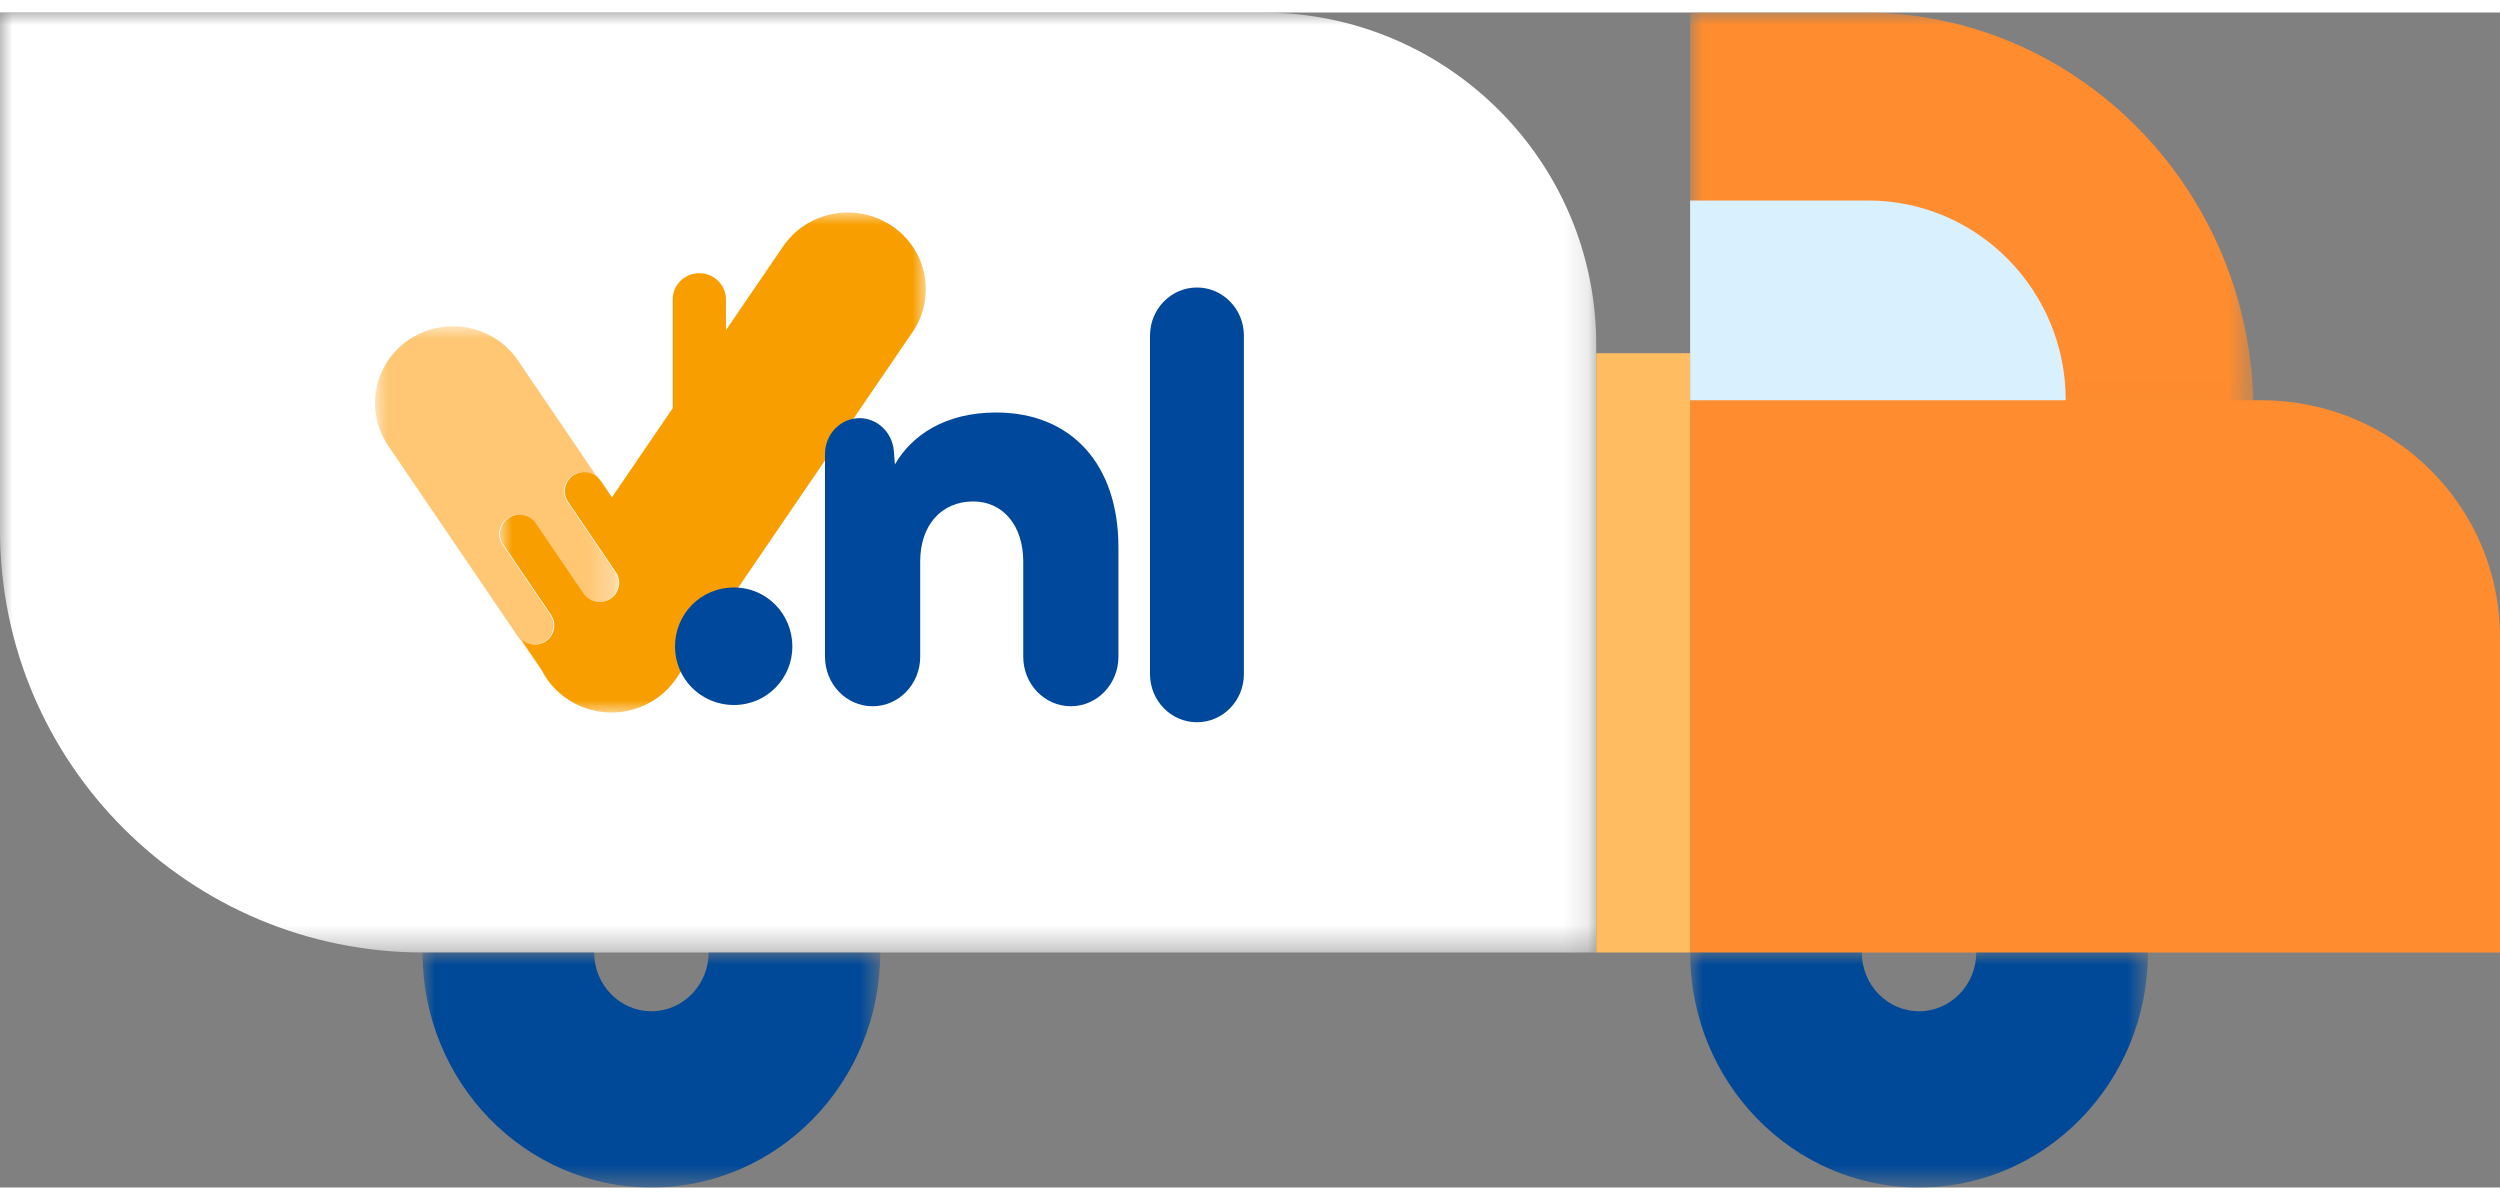
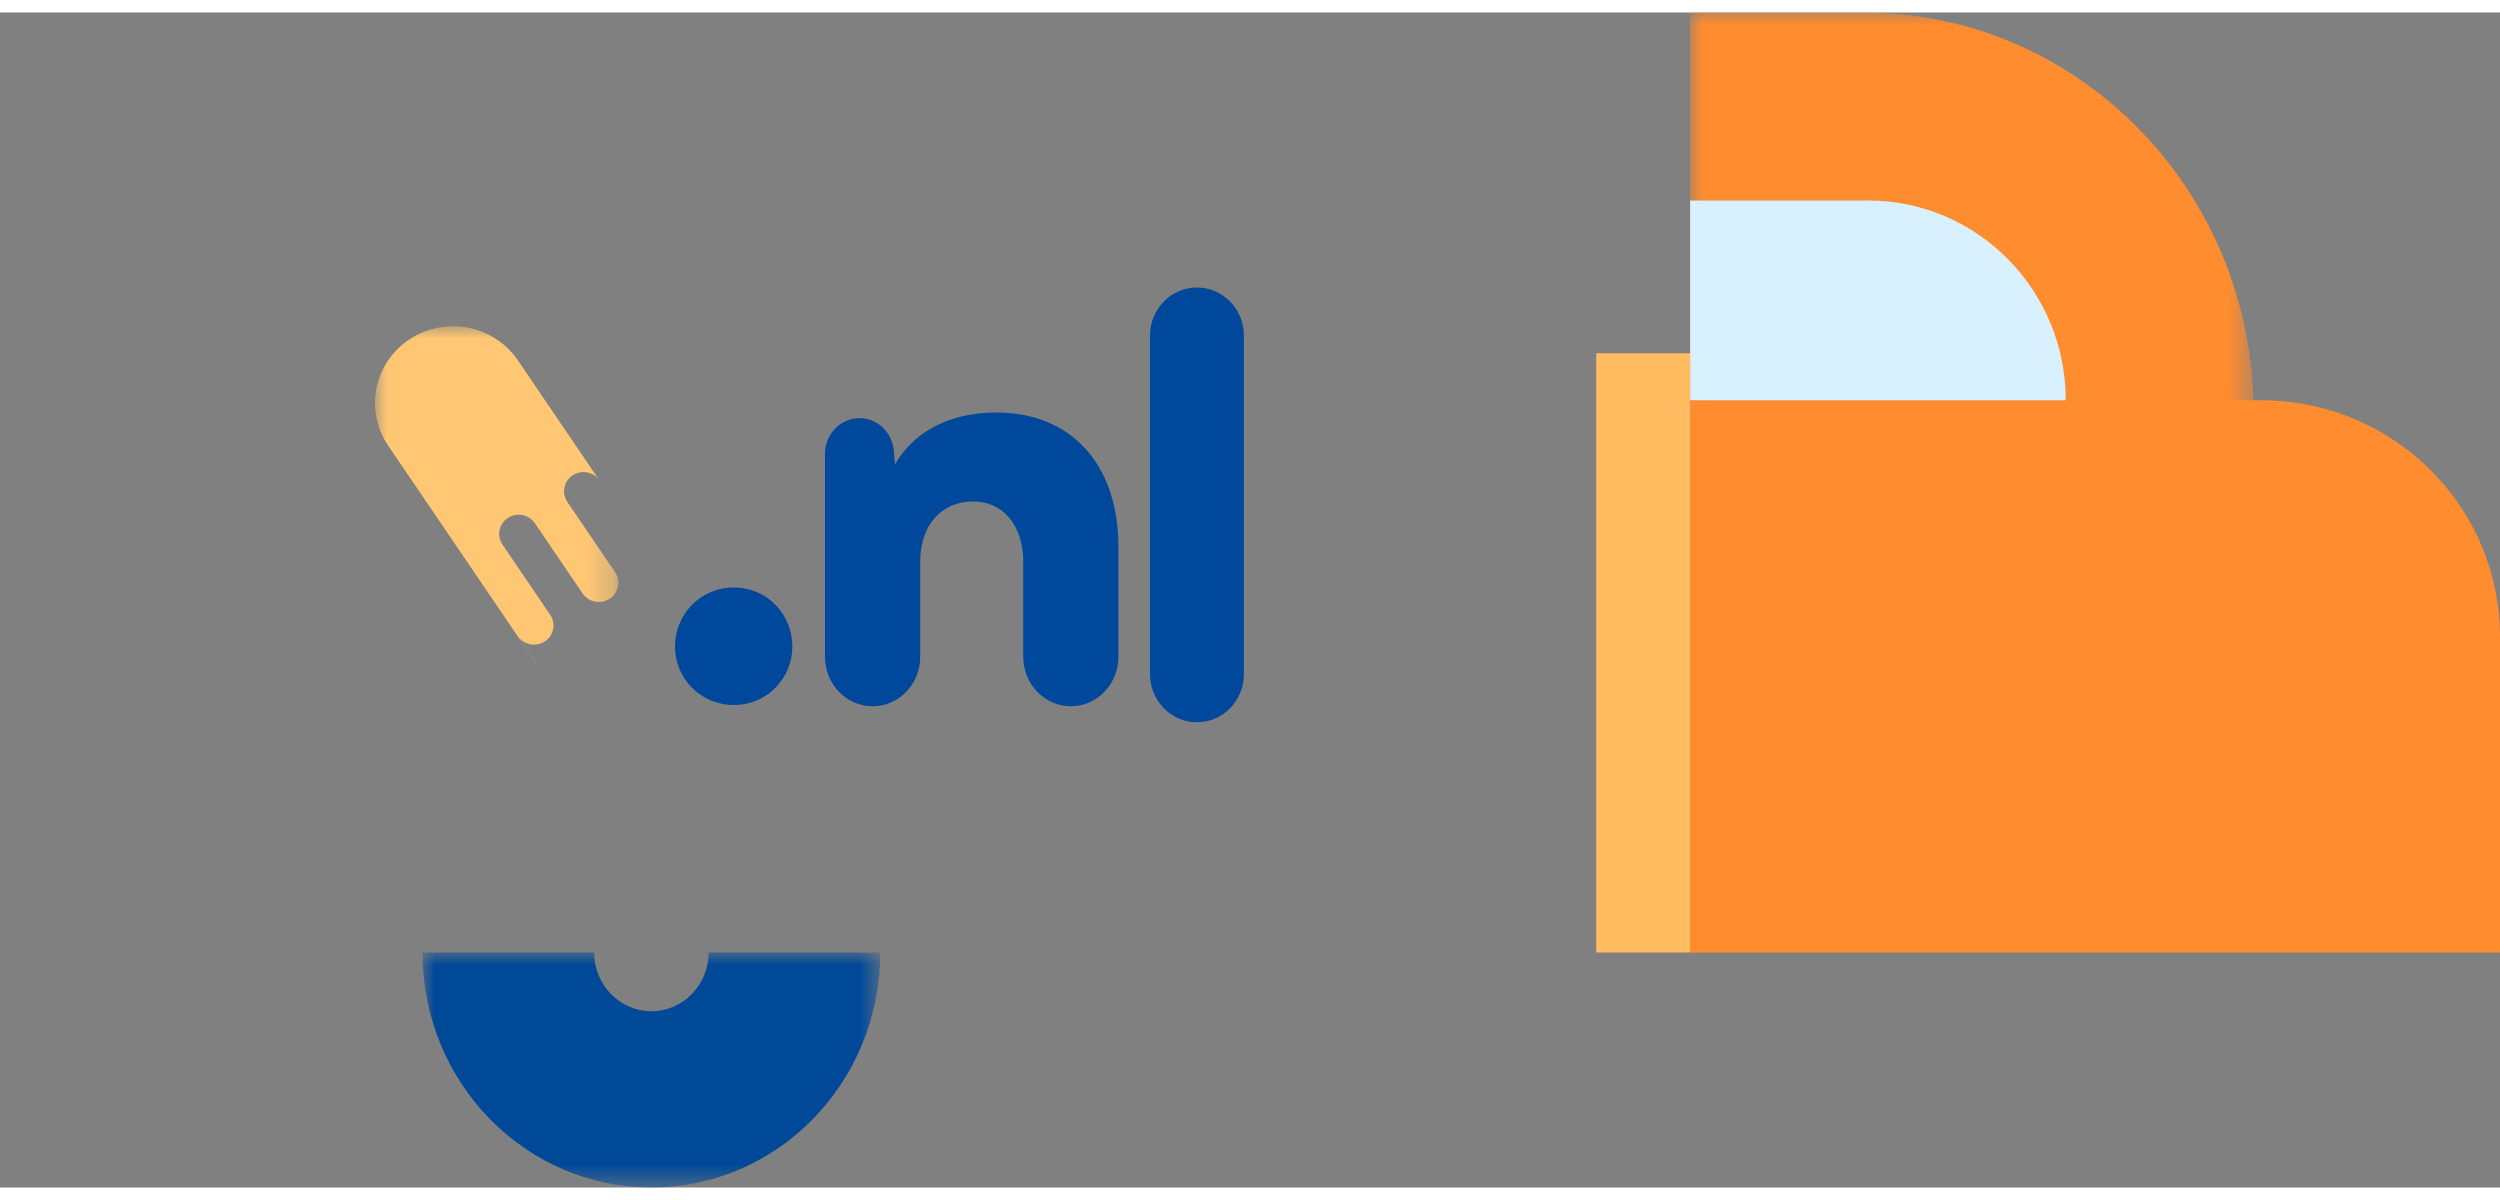
<svg xmlns="http://www.w3.org/2000/svg" xmlns:xlink="http://www.w3.org/1999/xlink" width="50px" height="24px" viewBox="0 0 100 47" version="1.1">
  <rect x="0" y="0" width="100" height="47" fill="#808080" stroke="none" />
  <title>Truck</title>
  <defs>
-     <polygon id="path-1" points="0 0 63.85 0 63.85 37.6 0 37.6" />
    <polygon id="path-3" points="0 0 22.535 0 22.535 15.98 0 15.98" />
    <polygon id="path-5" points="0 0 18.31 0 18.31 9.4 0 9.4" />
    <polygon id="path-7" points="0 0 9.734 0 9.734 13.793 0 13.793" />
    <polygon id="path-9" points="0 0 17.033 0 17.033 20 0 20" />
    <polygon id="path-11" points="0 0 18.31 0 18.31 9.4 0 9.4" />
  </defs>
  <g id="🔣-Symbols" stroke="none" stroke-width="1" fill="none" fill-rule="evenodd">
    <g id="Home/Sections/Waarom" transform="translate(-908, -326)">
      <g id="usp" transform="translate(768.5, 274)">
        <g id="icoon" transform="translate(114.5, 0)">
          <g id="Truck" transform="translate(25, 52)">
            <g id="Group-3">
              <mask id="mask-2" fill="white">
                <use xlink:href="#path-1" />
              </mask>
              <g id="Clip-2" />
              <path d="M63.85,37.6 L16.941,37.6 C7.585,37.6 0,30.041 0,20.715 L0,-0 L50.515,-0 C57.879,-0 63.85,5.95 63.85,13.29 L63.85,37.6 Z" id="Fill-1" fill="#FFFFFF" mask="url(#mask-2)" />
            </g>
            <path d="M67.606,15.51 L90.447,15.51 C95.723,15.51 100,19.75 100,24.981 L100,37.6 L67.606,37.6 L67.606,15.51 Z" id="Fill-4" fill="#FF8C2E" />
            <g id="Group-8" transform="translate(67.606, 0)">
              <mask id="mask-4" fill="white">
                <use xlink:href="#path-3" />
              </mask>
              <g id="Clip-7" />
              <path d="M0,-0 L6.947,-0 C15.556,-0 22.535,7.154 22.535,15.98 L22.535,15.98 L0,15.98 L0,-0 Z" id="Fill-6" fill="#FF8C2E" mask="url(#mask-4)" />
            </g>
            <g id="Group-11" transform="translate(16.901, 37.6)">
              <mask id="mask-6" fill="white">
                <use xlink:href="#path-5" />
              </mask>
              <g id="Clip-10" />
              <path d="M9.155,2.35 C7.891,2.35 6.866,1.297 6.866,0 L0,0 C0,5.191 4.098,9.4 9.155,9.4 C14.211,9.4 18.31,5.191 18.31,0 L11.444,0 C11.444,1.297 10.419,2.35 9.155,2.35" id="Fill-9" fill="#004999" mask="url(#mask-6)" />
            </g>
            <g id="Group-7" transform="translate(15, 8)">
              <g id="Group-3" transform="translate(0, 4.551)">
                <mask id="mask-8" fill="white">
                  <use xlink:href="#path-7" />
                </mask>
                <g id="Clip-2" />
                <path d="M5.711,12.393 C5.951,12.746 6.435,12.84 6.793,12.605 C7.151,12.37 7.248,11.893 7.008,11.541 L6.007,10.068 L6.007,10.068 L5.099,8.731 C4.859,8.379 4.956,7.902 5.314,7.667 C5.672,7.431 6.156,7.526 6.396,7.878 L7.066,8.865 L7.066,8.865 L8.305,10.688 C8.545,11.04 9.029,11.135 9.387,10.9 C9.745,10.664 9.842,10.188 9.602,9.835 L8.505,8.22 L8.505,8.22 L7.693,7.026 C7.454,6.673 7.55,6.197 7.908,5.962 C8.251,5.736 8.706,5.816 8.955,6.132 L5.715,1.364 C4.757,-0.045 2.819,-0.424 1.387,0.518 C-0.046,1.46 -0.431,3.365 0.527,4.775 L6.655,13.793 C6.649,13.782 6.645,13.77 6.639,13.759 L5.711,12.393 Z" id="Fill-1" fill="#FFC774" mask="url(#mask-8)" />
              </g>
              <g id="Group-6" transform="translate(5, 0)">
                <mask id="mask-10" fill="white">
                  <use xlink:href="#path-9" />
                </mask>
                <g id="Clip-5" />
-                 <path d="M15.651,0.521 C14.219,-0.424 12.281,-0.048 11.321,1.36 L9.038,4.706 L9.038,3.475 C9.038,2.897 8.561,2.428 7.973,2.428 C7.385,2.428 6.908,2.897 6.908,3.475 L6.908,7.829 L4.478,11.393 L4.023,10.724 C4.012,10.709 3.999,10.697 3.988,10.682 C3.739,10.367 3.284,10.287 2.941,10.512 C2.582,10.748 2.486,11.224 2.726,11.576 L3.538,12.771 L3.538,12.771 L4.635,14.386 C4.875,14.738 4.778,15.215 4.42,15.45 C4.062,15.686 3.578,15.591 3.338,15.239 L2.099,13.416 L2.099,13.416 L1.429,12.429 C1.189,12.077 0.705,11.982 0.347,12.218 C-0.012,12.453 -0.108,12.929 0.132,13.282 L1.04,14.618 L1.04,14.618 L2.041,16.092 C2.28,16.444 2.184,16.92 1.826,17.156 C1.468,17.391 0.984,17.296 0.744,16.944 L1.672,18.31 C1.678,18.321 1.682,18.333 1.688,18.344 C1.921,18.787 2.268,19.181 2.72,19.479 L2.72,19.479 C4.151,20.424 6.089,20.048 7.049,18.641 L16.504,4.779 C17.464,3.371 17.082,1.465 15.651,0.521" id="Fill-4" fill="#F89E00" mask="url(#mask-10)" />
              </g>
            </g>
            <g id="Group-14" transform="translate(67.606, 37.6)">
              <mask id="mask-12" fill="white">
                <use xlink:href="#path-11" />
              </mask>
              <g id="Clip-13" />
-               <path d="M9.155,2.35 C7.891,2.35 6.866,1.297 6.866,0 L0,0 C0,5.191 4.098,9.4 9.155,9.4 C14.211,9.4 18.31,5.191 18.31,0 L11.444,0 C11.444,1.297 10.419,2.35 9.155,2.35" id="Fill-12" fill="#004999" mask="url(#mask-12)" />
            </g>
            <polygon id="Fill-15" fill="#FFBC61" points="63.85 37.6 67.606 37.6 67.606 13.63 63.85 13.63" />
            <path d="M67.606,7.52 L74.718,7.52 C79.087,7.52 82.629,11.097 82.629,15.51 L82.629,15.51 L67.606,15.51 L67.606,7.52 Z" id="Fill-17" fill="#D9F1FF" />
            <path d="M27,25.362 C27,24.07 28.018,23 29.36,23 C30.677,23 31.695,24.07 31.695,25.362 C31.695,26.63 30.677,27.7 29.36,27.7 C28.018,27.7 27,26.63 27,25.362" id="Fill-25" fill="#00489C" />
            <path d="M44.737,21.386 L44.737,25.771 C44.737,26.864 43.885,27.75 42.833,27.75 L42.833,27.75 C41.782,27.75 40.93,26.864 40.93,25.771 L40.93,21.963 C40.93,20.51 40.11,19.558 38.929,19.558 C37.676,19.558 36.808,20.484 36.808,21.963 L36.808,25.771 C36.808,26.864 35.956,27.75 34.904,27.75 L34.904,27.75 C33.853,27.75 33,26.864 33,25.771 L33,17.66 C33,16.868 33.617,16.226 34.379,16.226 C35.098,16.226 35.696,16.8 35.754,17.544 L35.796,18.079 C36.471,16.902 37.82,16 39.845,16 C42.858,16 44.737,18.079 44.737,21.386" id="Fill-26" fill="#00489C" />
            <path d="M47.878,11 L47.878,11 C48.915,11 49.756,11.862 49.756,12.924 L49.756,26.466 C49.756,27.528 48.915,28.39 47.878,28.39 L47.878,28.39 C46.841,28.39 46,27.528 46,26.466 L46,12.924 C46,11.862 46.841,11 47.878,11" id="Fill-27" fill="#00489C" />
          </g>
        </g>
      </g>
    </g>
  </g>
</svg>